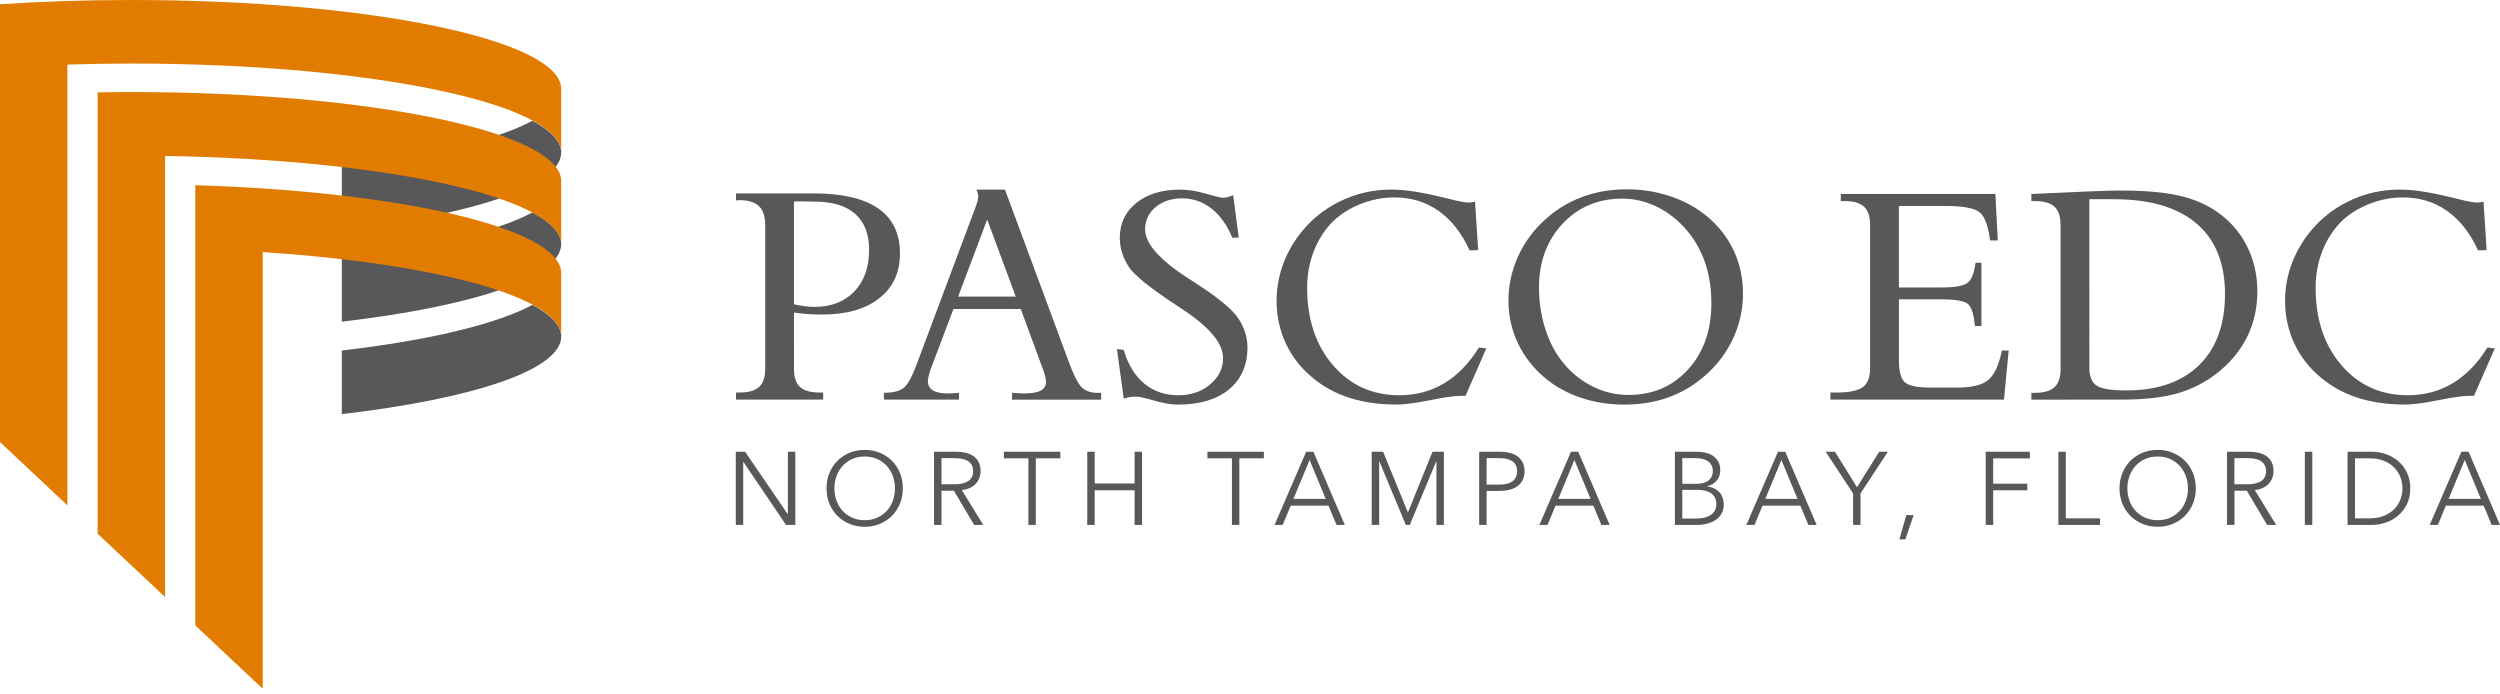
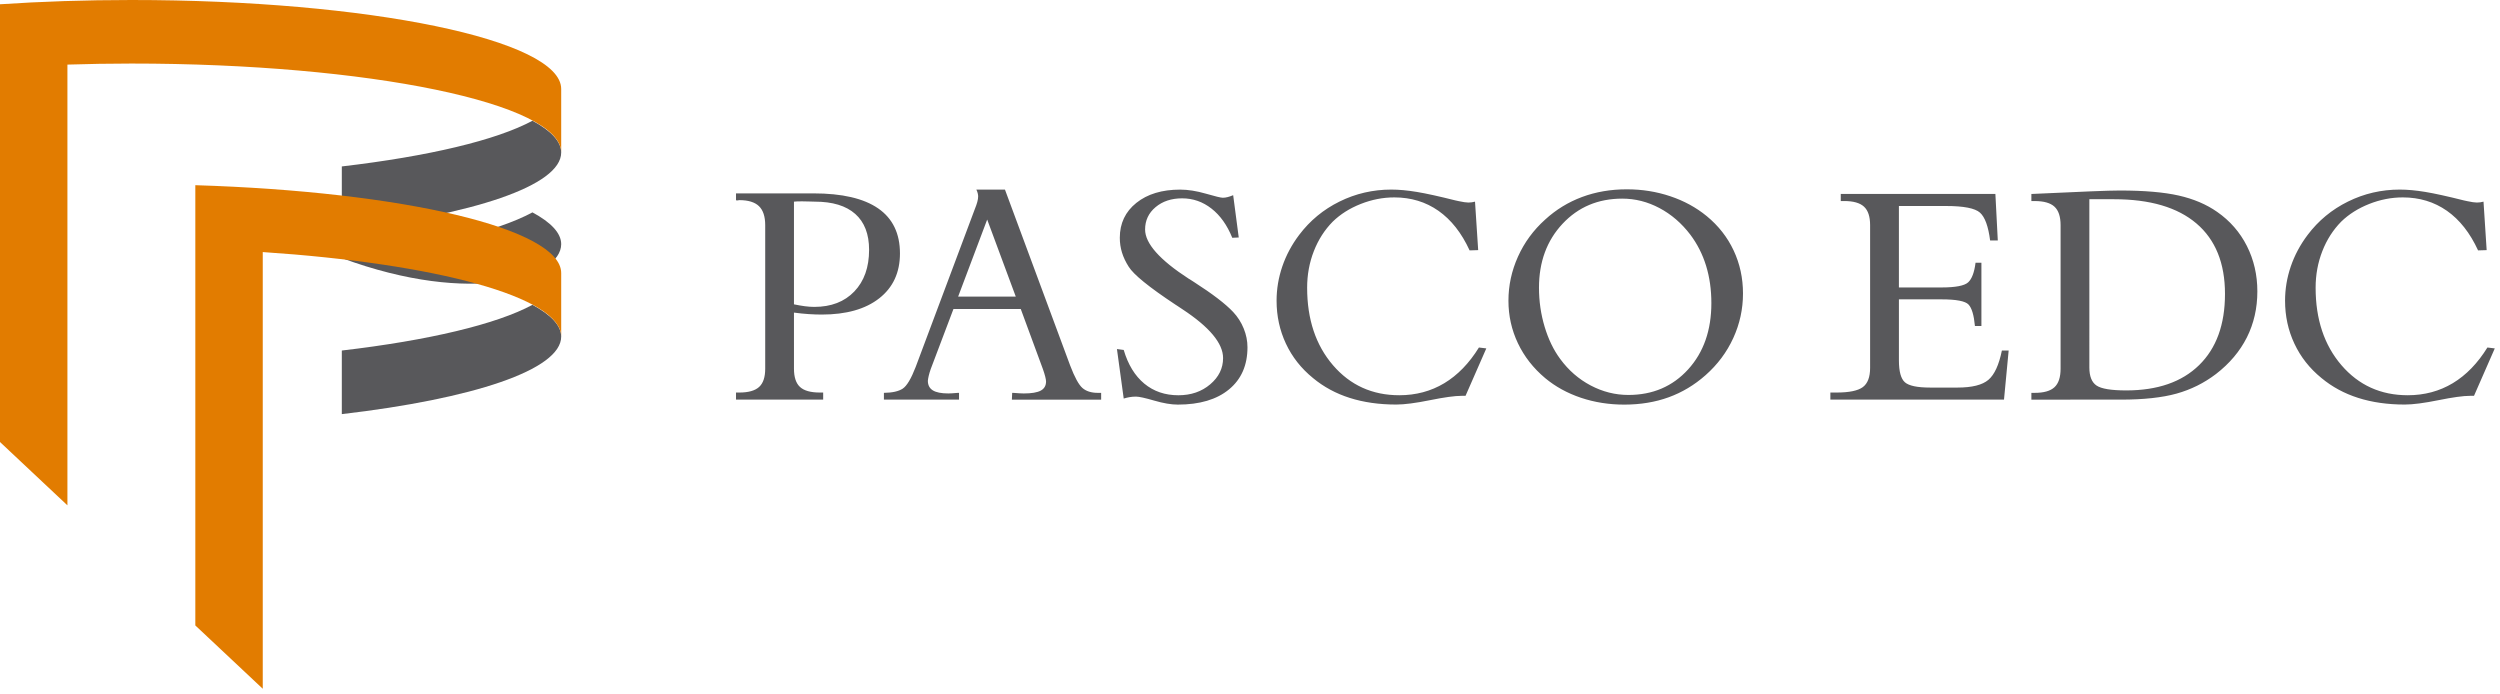
<svg xmlns="http://www.w3.org/2000/svg" version="1.1" id="Layer_1" x="0px" y="0px" width="324px" height="90px" viewBox="0 0 324 90" enable-background="new 0 0 324 90" xml:space="preserve">
  <g>
-     <path fill="#58585B" d="M319.43,59.616l2.092,5.039h-4.182L319.43,59.616z M316.979,65.538h4.903l1.045,2.494H324l-4.073-9.488   h-0.938l-4.101,9.488h1.059L316.979,65.538z M305.208,59.402h1.916c0.714,0,1.337,0.109,1.869,0.334   c0.53,0.224,0.971,0.517,1.319,0.878c0.348,0.36,0.609,0.774,0.783,1.239c0.176,0.465,0.262,0.941,0.262,1.435   s-0.086,0.969-0.262,1.435c-0.174,0.465-0.436,0.877-0.783,1.237c-0.35,0.363-0.789,0.656-1.319,0.879   c-0.532,0.224-1.155,0.334-1.869,0.334h-1.916V59.402z M304.243,68.032h3.147c0.59,0,1.183-0.101,1.775-0.296   c0.594-0.196,1.13-0.493,1.607-0.893c0.479-0.396,0.863-0.891,1.158-1.479s0.442-1.281,0.442-2.076c0-0.787-0.147-1.478-0.442-2.07   s-0.681-1.09-1.158-1.487c-0.479-0.396-1.015-0.693-1.607-0.892s-1.186-0.295-1.775-0.295h-3.147V68.032z M299.673,58.543h-0.965   v9.488h0.965V58.543z M289.583,59.375h1.715c0.358,0,0.685,0.031,0.979,0.094c0.293,0.063,0.543,0.16,0.75,0.293   c0.205,0.135,0.365,0.312,0.48,0.523c0.116,0.215,0.176,0.479,0.176,0.791c0,0.563-0.211,0.984-0.631,1.266   c-0.42,0.282-1.019,0.422-1.796,0.422h-1.675L289.583,59.375L289.583,59.375z M289.583,63.596h1.608l2.627,4.437h1.179   l-2.774-4.519c0.35-0.035,0.67-0.115,0.967-0.24c0.295-0.125,0.549-0.293,0.764-0.504c0.214-0.209,0.383-0.455,0.509-0.742   c0.125-0.284,0.188-0.604,0.188-0.95c0-0.466-0.08-0.857-0.241-1.181c-0.161-0.319-0.388-0.582-0.677-0.782   c-0.291-0.201-0.635-0.349-1.031-0.437c-0.398-0.09-0.829-0.135-1.293-0.135h-2.787v9.488h0.964v-4.436H289.583z M283.29,64.874   c-0.179,0.498-0.438,0.937-0.778,1.312c-0.339,0.373-0.752,0.674-1.238,0.896c-0.486,0.224-1.033,0.334-1.642,0.334   s-1.155-0.11-1.642-0.334c-0.487-0.224-0.9-0.522-1.239-0.896c-0.34-0.375-0.599-0.813-0.776-1.312   c-0.18-0.5-0.269-1.026-0.269-1.58c0-0.553,0.089-1.078,0.269-1.578c0.178-0.5,0.438-0.938,0.776-1.315   c0.339-0.381,0.752-0.683,1.239-0.904c0.486-0.223,1.033-0.334,1.642-0.334s1.154,0.111,1.642,0.334   c0.486,0.223,0.899,0.523,1.238,0.904c0.34,0.379,0.6,0.815,0.778,1.315c0.178,0.5,0.269,1.025,0.269,1.578   C283.559,63.848,283.467,64.374,283.29,64.874 M284.201,61.292c-0.251-0.608-0.598-1.133-1.039-1.576   c-0.441-0.44-0.965-0.786-1.566-1.036c-0.603-0.25-1.259-0.375-1.964-0.375c-0.706,0-1.36,0.125-1.963,0.375   s-1.126,0.596-1.567,1.036c-0.441,0.443-0.789,0.968-1.039,1.576c-0.25,0.606-0.375,1.272-0.375,1.996   c0,0.723,0.125,1.389,0.375,1.996c0.25,0.606,0.598,1.133,1.039,1.573c0.441,0.441,0.965,0.789,1.567,1.039   s1.257,0.375,1.963,0.375c0.705,0,1.36-0.125,1.964-0.375c0.603-0.25,1.125-0.598,1.566-1.039c0.441-0.44,0.788-0.967,1.039-1.573   c0.25-0.607,0.375-1.273,0.375-1.996C284.576,62.564,284.451,61.898,284.201,61.292 M267.732,58.543h-0.967v9.488h5.389v-0.859   h-4.422V58.543z M258.318,63.542h4.42v-0.856h-4.42v-3.281h4.756v-0.859h-5.723v9.488h0.967V63.542z M248.01,66.758h-0.951   l-0.897,3.148h0.764L248.01,66.758z M241.124,63.943l3.55-5.399h-1.125l-2.881,4.597l-2.854-4.597h-1.207l3.552,5.399v4.089h0.965   V63.943z M230.869,59.616l2.09,5.039h-4.18L230.869,59.616z M228.417,65.538h4.903l1.046,2.494h1.071l-4.072-9.488h-0.938   l-4.1,9.488h1.058L228.417,65.538z M218.025,63.489h1.97c0.776,0,1.377,0.151,1.802,0.463c0.424,0.307,0.637,0.772,0.637,1.397   c0,0.33-0.07,0.615-0.215,0.853c-0.143,0.235-0.332,0.428-0.568,0.575c-0.236,0.146-0.515,0.255-0.83,0.32   c-0.318,0.068-0.65,0.103-1,0.103h-1.795V63.489L218.025,63.489z M218.025,59.375h1.675c0.312,0,0.606,0.029,0.884,0.086   c0.277,0.059,0.518,0.154,0.725,0.289c0.205,0.133,0.367,0.305,0.488,0.516c0.12,0.209,0.182,0.467,0.182,0.771   c0,0.313-0.062,0.575-0.182,0.791c-0.121,0.215-0.279,0.387-0.477,0.516c-0.196,0.13-0.412,0.224-0.649,0.275   s-0.471,0.08-0.703,0.08h-1.942V59.375L218.025,59.375z M217.059,68.032h2.81c0.544,0,1.034-0.064,1.471-0.189   s0.806-0.301,1.109-0.526c0.304-0.229,0.536-0.506,0.702-0.832c0.164-0.326,0.248-0.687,0.248-1.078   c0-0.697-0.203-1.248-0.608-1.654c-0.406-0.408-0.916-0.646-1.531-0.717v-0.027c0.511-0.117,0.921-0.361,1.226-0.73   c0.307-0.37,0.459-0.807,0.459-1.307c0-0.473-0.092-0.867-0.274-1.18c-0.185-0.313-0.42-0.561-0.71-0.744   c-0.291-0.182-0.619-0.311-0.984-0.387c-0.367-0.076-0.729-0.115-1.086-0.115h-2.828v9.487H217.059z M204.045,59.616l2.092,5.039   h-4.182L204.045,59.616z M201.593,65.538h4.905l1.045,2.494h1.072l-4.074-9.488h-0.938l-4.101,9.488h1.06L201.593,65.538z    M192.665,59.375h1.635c0.732,0,1.302,0.135,1.708,0.408c0.407,0.271,0.61,0.703,0.61,1.293c0,0.563-0.196,0.992-0.589,1.287   c-0.396,0.295-0.971,0.441-1.729,0.441h-1.635V59.375L192.665,59.375z M191.701,68.032h0.964v-4.41h1.688   c0.481,0,0.922-0.054,1.318-0.16c0.398-0.106,0.737-0.267,1.02-0.476c0.281-0.211,0.5-0.475,0.656-0.791   c0.156-0.317,0.234-0.69,0.234-1.118c0-0.429-0.076-0.802-0.229-1.119c-0.151-0.315-0.367-0.58-0.649-0.791   c-0.281-0.209-0.618-0.365-1.011-0.469c-0.396-0.103-0.832-0.154-1.314-0.154H191.7L191.701,68.032L191.701,68.032z    M179.249,58.543h-1.474v9.488h0.965V59.79h0.027l3.43,8.242h0.509l3.43-8.242h0.027v8.242h0.965v-9.488h-1.474l-3.178,7.853   h-0.013L179.249,58.543z M169.723,59.616l2.09,5.039h-4.182L169.723,59.616z M167.27,65.538h4.903l1.045,2.494h1.072l-4.073-9.488   h-0.938l-4.1,9.488h1.059L167.27,65.538z M160.621,59.402h3.176v-0.858h-7.316v0.858h3.176v8.63h0.964V59.402z M140.908,68.032   h0.965v-4.49h5.172v4.49h0.965v-9.488h-0.965v4.115h-5.172v-4.115h-0.965V68.032z M134.242,59.402h3.176v-0.858h-7.316v0.858h3.176   v8.63h0.964V59.402z M122.017,59.375h1.715c0.357,0,0.683,0.031,0.978,0.094c0.295,0.063,0.545,0.16,0.751,0.293   c0.205,0.135,0.366,0.312,0.482,0.523c0.116,0.215,0.174,0.479,0.174,0.791c0,0.563-0.21,0.984-0.63,1.266   c-0.42,0.281-1.018,0.422-1.795,0.422h-1.675V59.375z M122.017,63.596h1.608l2.626,4.437h1.179l-2.773-4.519   c0.348-0.035,0.67-0.115,0.964-0.24c0.295-0.125,0.55-0.293,0.764-0.504c0.214-0.209,0.384-0.455,0.509-0.742   c0.125-0.284,0.188-0.604,0.188-0.95c0-0.466-0.081-0.857-0.241-1.181c-0.161-0.319-0.387-0.582-0.677-0.782   c-0.29-0.201-0.634-0.349-1.032-0.437c-0.397-0.09-0.828-0.135-1.293-0.135h-2.787v9.488h0.965V63.596z M115.722,64.874   c-0.179,0.498-0.438,0.937-0.777,1.312c-0.34,0.373-0.753,0.674-1.239,0.896c-0.487,0.224-1.035,0.334-1.642,0.334   s-1.155-0.11-1.641-0.334c-0.487-0.224-0.9-0.522-1.24-0.896c-0.339-0.375-0.598-0.813-0.777-1.312   c-0.179-0.5-0.268-1.026-0.268-1.58c0-0.553,0.089-1.078,0.268-1.578c0.179-0.5,0.438-0.938,0.777-1.315   c0.34-0.381,0.753-0.683,1.24-0.904c0.486-0.223,1.034-0.334,1.641-0.334s1.155,0.111,1.642,0.334   c0.486,0.223,0.899,0.523,1.239,0.904c0.339,0.379,0.598,0.815,0.777,1.315c0.179,0.5,0.268,1.025,0.268,1.578   C115.99,63.848,115.9,64.374,115.722,64.874 M116.632,61.292c-0.25-0.608-0.596-1.133-1.038-1.576   c-0.442-0.44-0.965-0.786-1.568-1.036s-1.257-0.375-1.963-0.375s-1.36,0.125-1.963,0.375s-1.125,0.596-1.568,1.036   c-0.442,0.443-0.788,0.968-1.038,1.576c-0.25,0.606-0.375,1.272-0.375,1.996c0,0.723,0.125,1.389,0.375,1.996   c0.25,0.606,0.596,1.133,1.038,1.573c0.443,0.441,0.965,0.789,1.568,1.039s1.257,0.375,1.963,0.375s1.36-0.125,1.963-0.375   s1.126-0.598,1.568-1.039c0.442-0.44,0.788-0.967,1.038-1.573c0.25-0.607,0.375-1.273,0.375-1.996   C117.007,62.564,116.882,61.898,116.632,61.292 M96.563,58.543h-1.206v9.488h0.965v-8.16h0.027l5.52,8.16h1.206v-9.488h-0.965v8.08   h-0.027L96.563,58.543z" />
    <path fill="#58585B" d="M322.271,32.416l-0.408-6.283c-0.145,0.039-0.287,0.067-0.43,0.088c-0.145,0.019-0.287,0.029-0.431,0.029   c-0.272,0-0.683-0.059-1.229-0.177c-0.194-0.039-0.344-0.07-0.448-0.097c-2.12-0.533-3.788-0.901-5.005-1.102   c-1.217-0.202-2.318-0.304-3.307-0.304c-2.381,0-4.619,0.518-6.713,1.552c-2.095,1.033-3.838,2.475-5.229,4.321   c-0.963,1.275-1.691,2.638-2.186,4.088c-0.494,1.45-0.742,2.931-0.742,4.438c0,1.99,0.402,3.847,1.211,5.57   c0.807,1.724,1.977,3.21,3.512,4.458c1.379,1.145,2.966,2.004,4.761,2.574c1.795,0.572,3.806,0.859,6.028,0.859   c1.055,0,2.511-0.189,4.371-0.566s3.227-0.564,4.098-0.564h0.507l2.692-6.146l-0.955-0.117c-1.262,2.042-2.758,3.583-4.488,4.625   c-1.729,1.039-3.675,1.562-5.834,1.562c-3.499,0-6.363-1.3-8.595-3.894c-2.23-2.596-3.347-5.942-3.347-10.039   c0-1.679,0.291-3.26,0.869-4.742c0.578-1.483,1.396-2.757,2.447-3.824c0.989-0.962,2.198-1.727,3.63-2.293   c1.431-0.565,2.882-0.848,4.351-0.848c2.16,0,4.065,0.579,5.718,1.735c1.651,1.158,2.997,2.868,4.038,5.132L322.271,32.416z    M273.958,25.82c4.685,0,8.253,1.05,10.712,3.151c2.458,2.101,3.688,5.141,3.688,9.122c0,3.967-1.118,7.043-3.355,9.229   c-2.236,2.186-5.386,3.277-9.443,3.277c-1.951,0-3.235-0.211-3.854-0.636c-0.618-0.422-0.926-1.198-0.926-2.33V25.82H273.958z    M274.895,51.792c2.926,0,5.323-0.262,7.189-0.781c1.866-0.521,3.566-1.366,5.104-2.536c1.769-1.365,3.104-2.949,4.01-4.75   c0.902-1.802,1.355-3.789,1.355-5.961c0-2.133-0.453-4.094-1.355-5.883c-0.905-1.788-2.189-3.262-3.854-4.419   c-1.393-0.977-3.052-1.682-4.976-2.117c-1.926-0.437-4.475-0.654-7.648-0.654c-0.74,0-1.986,0.036-3.736,0.107   c-1.75,0.071-4.321,0.186-7.717,0.342v0.917h0.43c1.183,0,2.039,0.244,2.565,0.731c0.526,0.487,0.79,1.284,0.79,2.391v18.615   c0,1.105-0.264,1.9-0.79,2.389s-1.384,0.732-2.565,0.732h-0.43v0.879L274.895,51.792L274.895,51.792z M259.718,51.792l0.604-6.361   h-0.879c-0.377,1.859-0.959,3.125-1.745,3.795c-0.787,0.67-2.124,1.004-4.011,1.004h-3.531c-1.665,0-2.758-0.228-3.277-0.683   s-0.779-1.397-0.779-2.83v-7.921h5.502c1.924,0,3.099,0.224,3.521,0.673c0.422,0.449,0.698,1.376,0.829,2.781h0.839v-8.195h-0.761   c-0.156,1.248-0.475,2.094-0.956,2.536c-0.479,0.442-1.64,0.664-3.474,0.664h-5.502V26.698h6.106c2.289,0,3.756,0.286,4.399,0.858   c0.645,0.573,1.084,1.776,1.316,3.61h0.995l-0.312-6.029h-20.039v0.917h0.449c1.184,0,2.039,0.244,2.564,0.731   c0.527,0.487,0.79,1.284,0.79,2.391v18.498c0,1.195-0.313,2.027-0.945,2.496s-1.767,0.703-3.405,0.703h-0.8v0.918L259.718,51.792   L259.718,51.792z M206.154,49.958c-1.555-0.819-2.871-1.965-3.951-3.437c-0.857-1.157-1.532-2.548-2.02-4.174   c-0.488-1.626-0.731-3.311-0.731-5.053c0-3.356,1.019-6.12,3.054-8.293s4.614-3.259,7.736-3.259c1.678,0,3.283,0.406,4.818,1.22   c1.535,0.813,2.869,1.961,4,3.443c0.91,1.21,1.594,2.557,2.049,4.039c0.455,1.483,0.684,3.097,0.684,4.839   c0,3.525-1.005,6.391-3.016,8.596c-2.01,2.203-4.588,3.307-7.735,3.307C209.337,51.186,207.708,50.775,206.154,49.958    M216.262,51.486c1.735-0.629,3.325-1.581,4.771-2.856c1.562-1.379,2.761-2.983,3.6-4.82c0.841-1.834,1.259-3.759,1.259-5.775   c0-1.989-0.402-3.847-1.209-5.569c-0.808-1.725-1.972-3.21-3.492-4.459c-1.366-1.118-2.94-1.978-4.724-2.575   c-1.78-0.599-3.661-0.898-5.639-0.898c-2.081,0-4.013,0.332-5.795,0.995c-1.782,0.664-3.375,1.64-4.78,2.927   c-1.521,1.366-2.695,2.967-3.521,4.801s-1.238,3.739-1.238,5.717c0,1.951,0.41,3.788,1.229,5.512   c0.819,1.724,1.997,3.23,3.531,4.517c1.327,1.104,2.871,1.953,4.635,2.547c1.762,0.593,3.639,0.888,5.629,0.888   C212.609,52.434,214.525,52.118,216.262,51.486 M191.572,32.416l-0.41-6.283c-0.143,0.039-0.286,0.067-0.43,0.088   c-0.144,0.019-0.285,0.029-0.428,0.029c-0.273,0-0.685-0.059-1.229-0.177c-0.195-0.039-0.345-0.07-0.449-0.097   c-2.12-0.533-3.789-0.901-5.005-1.102c-1.217-0.202-2.318-0.304-3.307-0.304c-2.381,0-4.619,0.518-6.713,1.552   c-2.095,1.033-3.836,2.475-5.229,4.321c-0.963,1.275-1.691,2.638-2.186,4.088c-0.494,1.45-0.742,2.931-0.742,4.438   c0,1.99,0.404,3.847,1.211,5.57c0.807,1.724,1.977,3.21,3.512,4.458c1.379,1.145,2.967,2.004,4.762,2.574   c1.795,0.572,3.805,0.859,6.028,0.859c1.054,0,2.511-0.189,4.37-0.566s3.227-0.564,4.099-0.564h0.507l2.692-6.146l-0.956-0.117   c-1.262,2.042-2.758,3.583-4.486,4.625c-1.73,1.039-3.677,1.562-5.834,1.562c-3.5,0-6.365-1.3-8.596-3.894   c-2.23-2.596-3.348-5.942-3.348-10.039c0-1.679,0.289-3.26,0.869-4.742c0.578-1.483,1.395-2.757,2.449-3.824   c0.987-0.962,2.196-1.727,3.629-2.293c1.431-0.565,2.881-0.848,4.351-0.848c2.159,0,4.065,0.579,5.717,1.735   c1.651,1.158,2.998,2.868,4.039,5.132L191.572,32.416z M146.395,51.469c0.26-0.047,0.54-0.068,0.839-0.068   c0.39,0,1.177,0.173,2.361,0.519c1.183,0.345,2.198,0.517,3.044,0.517c2.835,0,5.05-0.656,6.643-1.972   c1.594-1.313,2.391-3.135,2.391-5.462c0-0.82-0.163-1.631-0.488-2.43c-0.325-0.8-0.781-1.513-1.366-2.137   c-0.989-1.054-2.68-2.348-5.073-3.883c-0.247-0.156-0.429-0.273-0.546-0.352l-0.137-0.077c-3.772-2.445-5.658-4.572-5.658-6.381   c0-1.171,0.452-2.137,1.356-2.897c0.904-0.761,2.052-1.142,3.444-1.142c1.404,0,2.673,0.442,3.804,1.327   c1.132,0.885,2.03,2.146,2.693,3.785l0.839-0.039l-0.722-5.482c-0.247,0.104-0.481,0.185-0.702,0.243   c-0.222,0.059-0.436,0.089-0.644,0.089c-0.248,0-0.976-0.177-2.186-0.527c-1.209-0.351-2.321-0.527-3.336-0.527   c-2.355,0-4.247,0.573-5.678,1.718s-2.146,2.653-2.146,4.526c0,0.663,0.094,1.301,0.283,1.912c0.188,0.611,0.478,1.223,0.868,1.834   c0.624,1.015,2.634,2.647,6.029,4.897l0.273,0.176c0.143,0.091,0.358,0.233,0.644,0.429c3.525,2.316,5.288,4.429,5.288,6.34   c0,1.326-0.556,2.462-1.669,3.404c-1.112,0.945-2.487,1.416-4.126,1.416c-1.73,0-3.203-0.504-4.42-1.512   c-1.216-1.01-2.104-2.463-2.663-4.361l-0.878-0.117l0.878,6.417C145.881,51.575,146.135,51.514,146.395,51.469 M124.29,51.792   v-0.879h-0.117c-0.611,0.053-1.034,0.078-1.268,0.078c-0.911,0-1.581-0.134-2.01-0.4c-0.429-0.268-0.644-0.68-0.644-1.237   c0.013-0.17,0.049-0.381,0.108-0.636c0.058-0.254,0.146-0.549,0.263-0.889l2.946-7.784h8.722l2.868,7.784   c0.13,0.364,0.231,0.688,0.303,0.978c0.071,0.286,0.107,0.493,0.107,0.625c0,0.545-0.228,0.942-0.683,1.188   c-0.456,0.246-1.19,0.371-2.205,0.371c-0.26,0-0.722-0.025-1.385-0.078h-0.117l-0.039,0.879h11.57v-0.879h-0.429   c-0.846,0-1.509-0.209-1.99-0.625c-0.482-0.416-1.015-1.392-1.6-2.927l-8.449-22.791h-3.707c0.078,0.156,0.137,0.313,0.176,0.469   c0.039,0.155,0.058,0.293,0.058,0.409c0,0.208-0.036,0.446-0.107,0.712c-0.072,0.268-0.179,0.576-0.322,0.928l-7.668,20.468   c-0.586,1.521-1.145,2.457-1.678,2.81c-0.534,0.352-1.346,0.532-2.439,0.547v0.879H124.29z M127.939,28.454l3.707,9.99h-7.473   L127.939,28.454z M102.898,40.513c0.676,0.091,1.314,0.156,1.912,0.195c0.598,0.038,1.158,0.059,1.678,0.059   c3.187,0,5.675-0.703,7.463-2.108c1.789-1.403,2.683-3.342,2.683-5.813c0-2.588-0.94-4.533-2.819-5.834   c-1.88-1.301-4.68-1.951-8.4-1.951H95.386v0.878c0.013,0.013,0.029,0.023,0.049,0.029c0.019,0.007,0.055,0.01,0.107,0.01   c0.039,0,0.088-0.006,0.146-0.02c0.059-0.013,0.101-0.02,0.127-0.02c1.158,0,2.007,0.26,2.547,0.78   c0.539,0.521,0.809,1.34,0.809,2.459v18.615c0,1.092-0.263,1.879-0.79,2.358c-0.527,0.482-1.382,0.724-2.566,0.724h-0.429v0.918   h11.297v-0.918h-0.429c-1.197,0-2.055-0.24-2.576-0.724c-0.52-0.479-0.78-1.268-0.78-2.358V40.513z M102.898,26.133   c0.13-0.014,0.266-0.023,0.41-0.029c0.143-0.007,0.351-0.01,0.624-0.01c0.247,0,0.556,0.007,0.927,0.019   c0.371,0.015,0.621,0.021,0.751,0.021c2.289,0,4.032,0.529,5.229,1.59c1.197,1.061,1.795,2.612,1.795,4.654   c0,2.263-0.637,4.061-1.912,5.395c-1.275,1.333-3.005,2-5.19,2c-0.39,0-0.803-0.03-1.239-0.088   c-0.436-0.059-0.901-0.14-1.395-0.244V26.133z" />
    <path fill="#58585B" d="M72.731,19.765c0-1.453-1.354-2.839-3.725-4.118c-4.667,2.52-13.484,4.61-24.707,5.923v8.241   C61.258,27.834,72.731,24.079,72.731,19.765" />
-     <path fill="#58585B" d="M72.731,31.642c0-1.453-1.354-2.838-3.725-4.118c-4.667,2.521-13.485,4.611-24.707,5.924v8.24   C61.258,39.712,72.731,35.957,72.731,31.642" />
+     <path fill="#58585B" d="M72.731,31.642c0-1.453-1.354-2.838-3.725-4.118c-4.667,2.521-13.485,4.611-24.707,5.924C61.258,39.712,72.731,35.957,72.731,31.642" />
    <path fill="#58585B" d="M72.731,43.624c0-1.453-1.354-2.838-3.725-4.118c-4.667,2.52-13.485,4.611-24.707,5.922v8.242   C61.258,51.693,72.731,47.938,72.731,43.624" />
-     <path fill="#E27C00" d="M72.731,31.694v-8.236c0-6.367-24.94-11.529-55.705-11.529c-1.475,0-2.923,0.023-4.369,0.047v57.197   l8.739,8.205V20.212C50.112,20.674,72.731,25.632,72.731,31.694" />
    <path fill="#E27C00" d="M72.731,43.624v-8.236c0-5.783-20.594-10.557-47.417-11.387v57.056l8.739,8.207V32.668   C56.475,34.156,72.731,38.489,72.731,43.624" />
    <path fill="#E27C00" d="M72.731,19.765v-8.236C72.731,5.161,47.791,0,17.026,0C11.085,0,5.369,0.196,0,0.553v56.733l8.738,8.207   V8.372c2.707-0.085,5.467-0.136,8.288-0.136C47.791,8.236,72.731,13.397,72.731,19.765" />
  </g>
</svg>